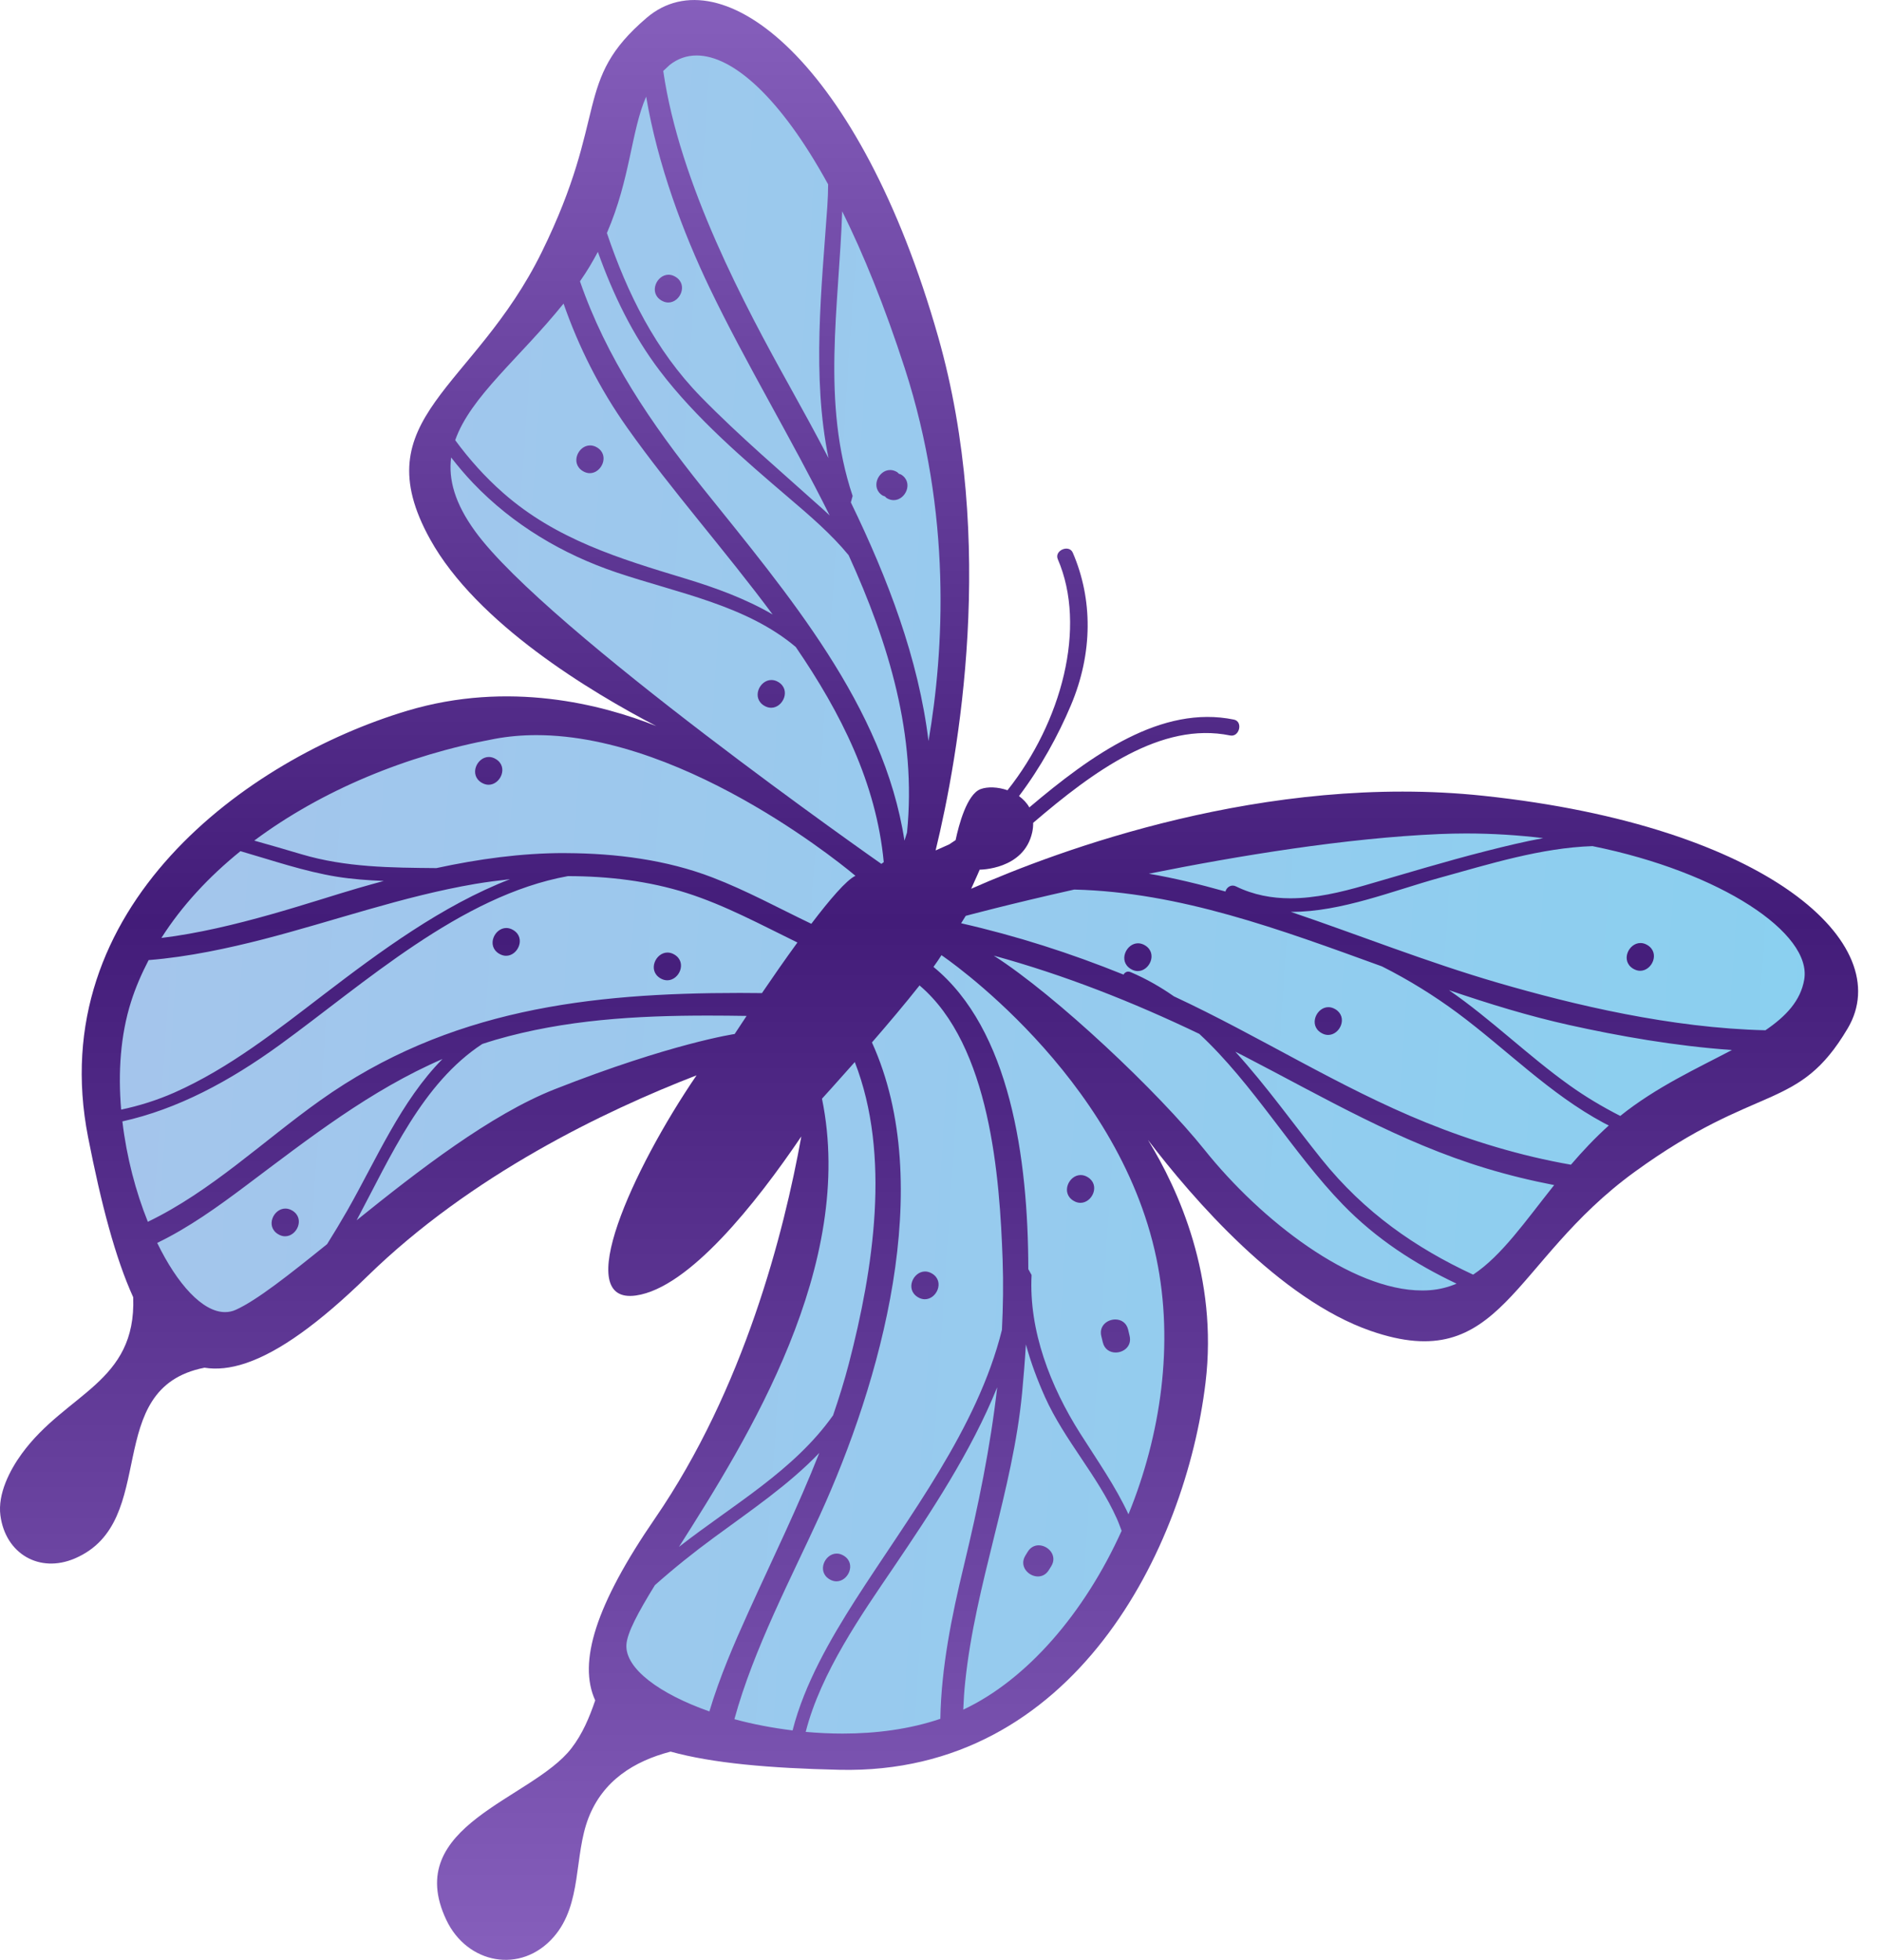
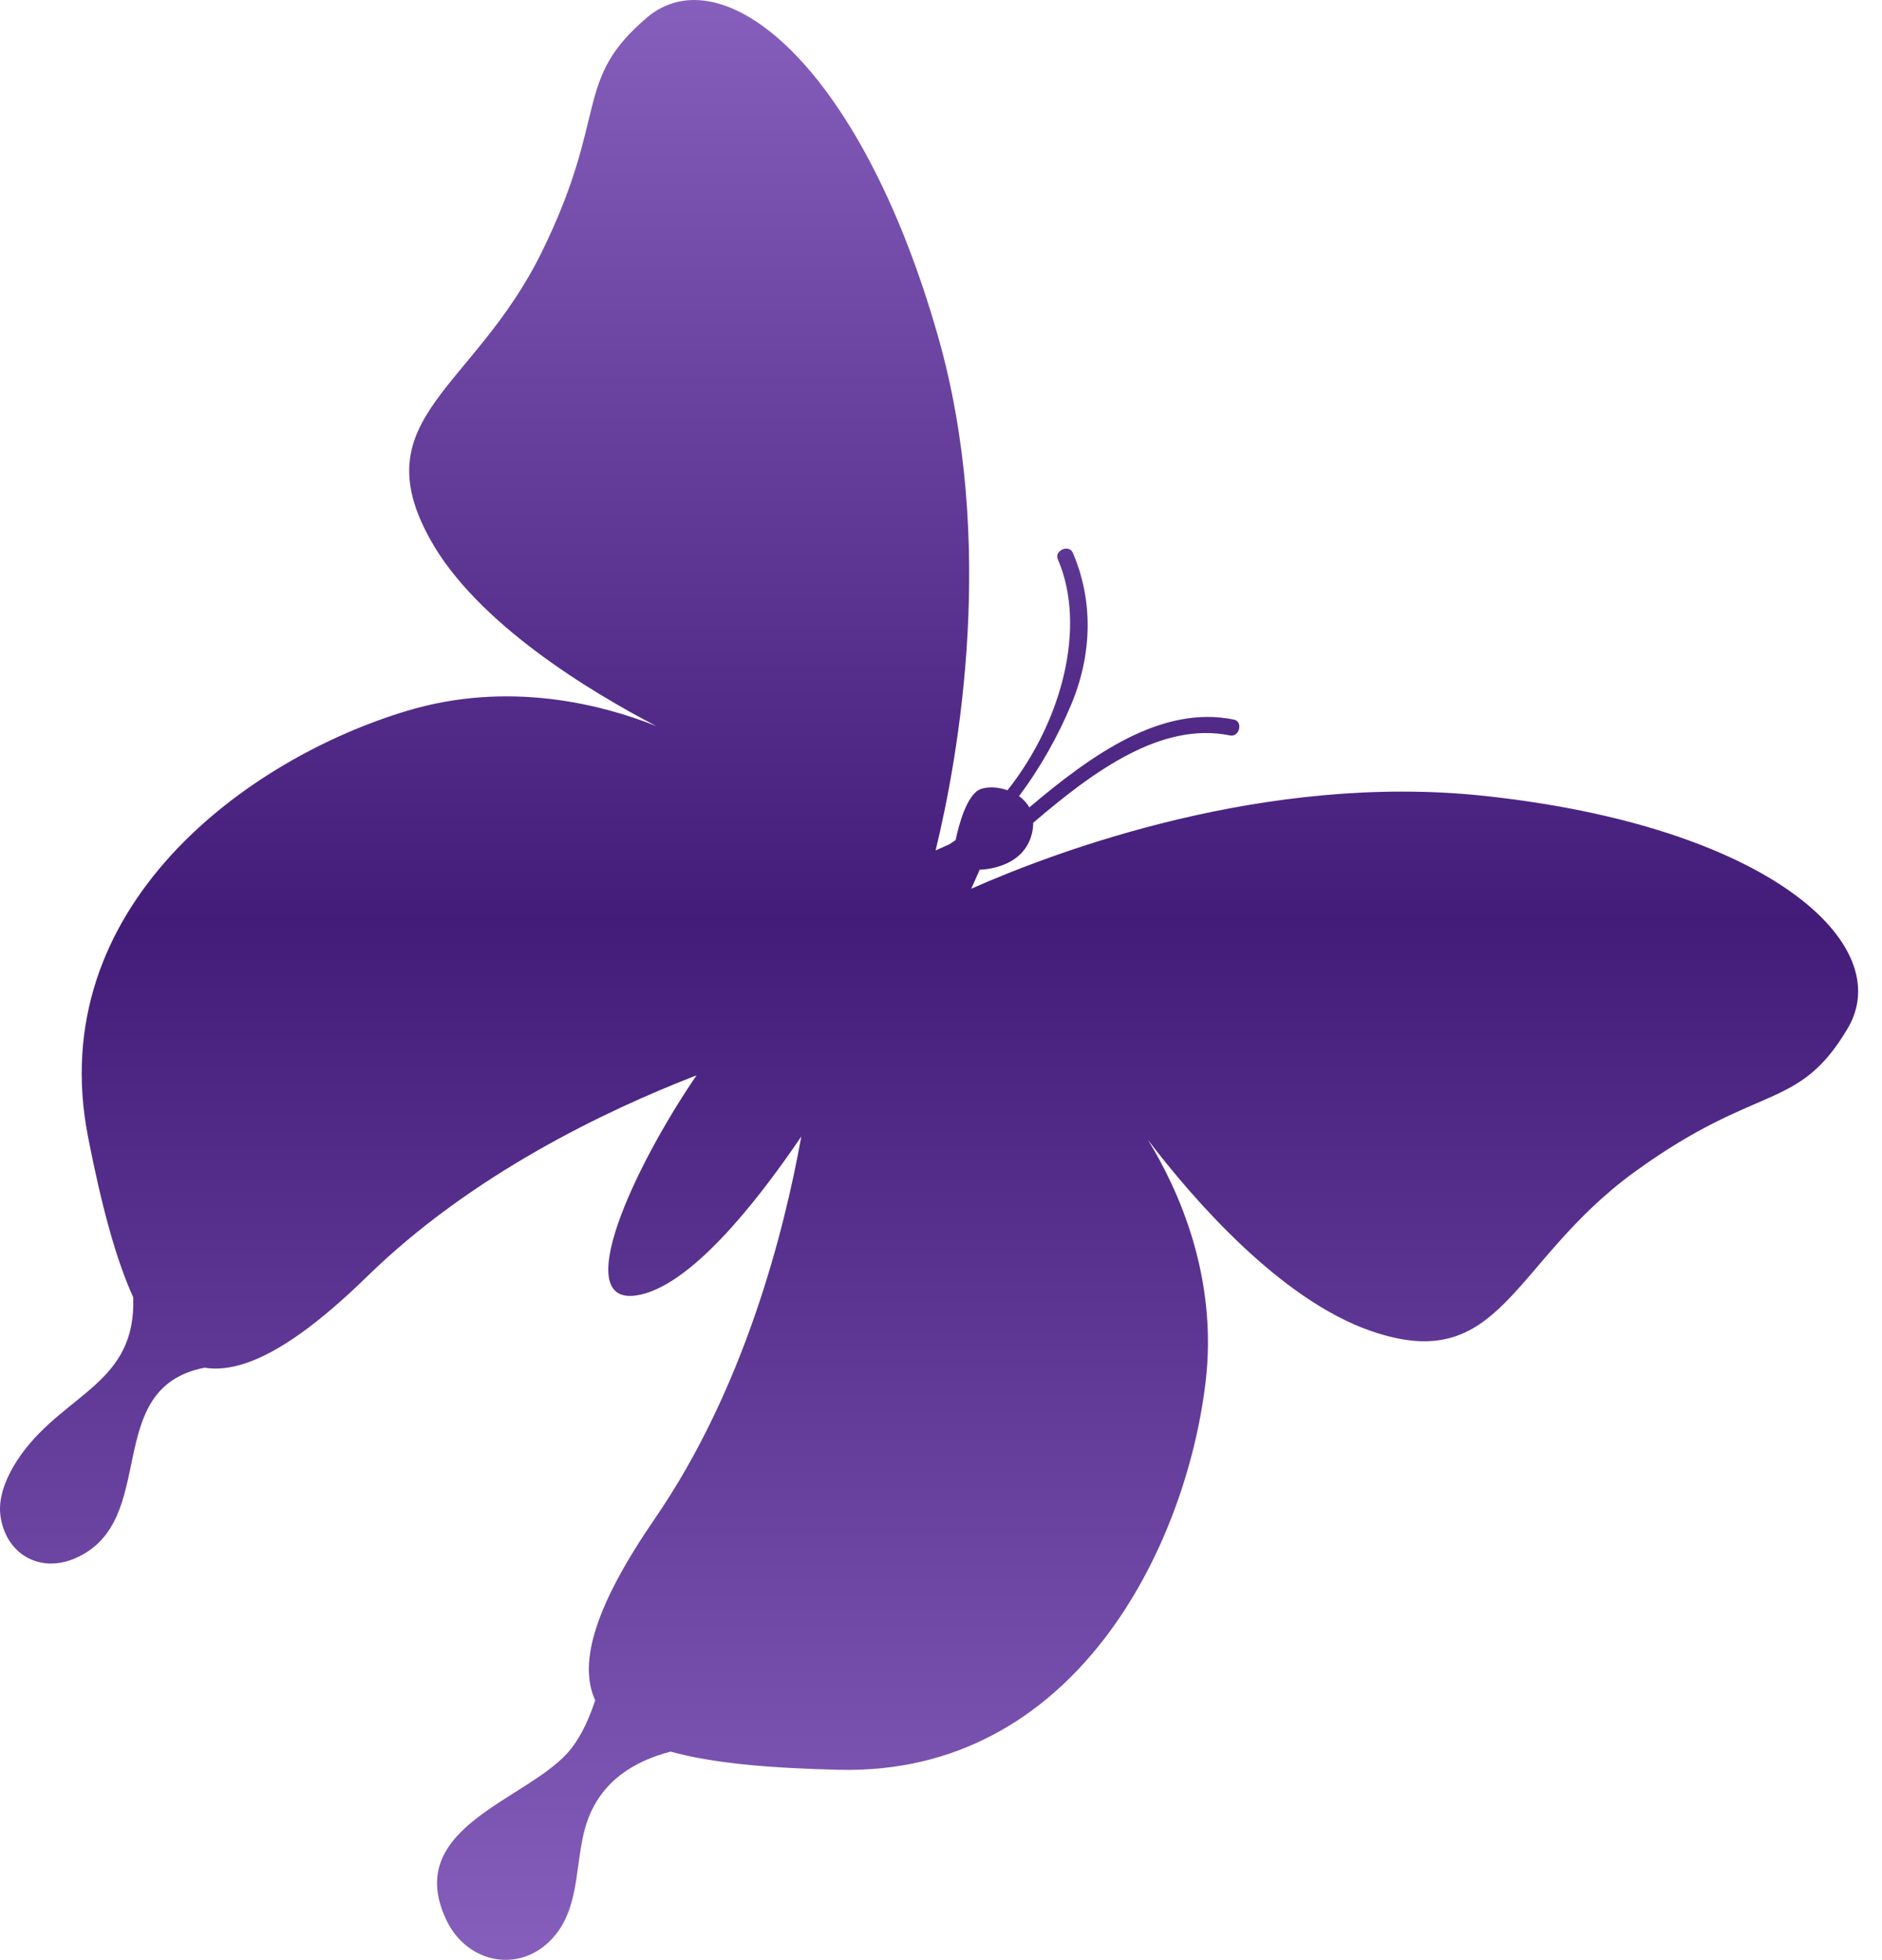
<svg xmlns="http://www.w3.org/2000/svg" width="72" height="75" viewBox="0 0 72 75" fill="none">
  <path d="M16.454 20.632C13.875 15.972 18.135 14.916 20.726 9.645C23.316 4.376 21.907 3.094 24.746 0.676C27.586 -1.744 32.891 2.344 35.891 12.886C38.128 20.75 36.678 28.898 35.794 32.54C35.966 32.461 36.14 32.384 36.311 32.31L36.559 32.145C36.679 31.576 36.988 30.39 37.516 30.193C37.783 30.094 38.176 30.108 38.544 30.237C40.611 27.633 41.591 23.996 40.468 21.396C40.326 21.062 40.899 20.817 41.042 21.148C41.806 22.92 41.818 24.978 40.968 26.99C40.483 28.141 39.81 29.368 38.984 30.461C39.143 30.576 39.283 30.72 39.379 30.894C41.768 28.872 44.44 26.965 47.207 27.534C47.564 27.608 47.419 28.214 47.06 28.141C44.43 27.6 41.831 29.51 39.526 31.484C39.527 31.6 39.518 31.721 39.488 31.853C39.17 33.282 37.48 33.276 37.48 33.276C37.48 33.276 37.362 33.554 37.155 34.006C40.46 32.546 48.434 29.565 56.756 30.45C67.656 31.609 72.588 36.138 70.688 39.349C68.79 42.56 67.287 41.389 62.535 44.841C57.786 48.292 57.468 52.67 52.44 50.924C48.964 49.718 45.642 45.877 43.918 43.617C45.087 45.521 46.606 48.87 46.12 52.904C45.358 59.241 41.103 67.918 32.126 67.718C29.443 67.658 27.26 67.466 25.655 67.022C24.252 67.388 23.07 68.133 22.516 69.553C21.948 71.012 22.282 72.854 21.182 74.114C19.932 75.546 17.872 75.148 17.075 73.462C15.359 69.84 20.348 68.853 21.858 66.898C22.282 66.35 22.548 65.718 22.771 65.061C22.106 63.61 22.783 61.41 25.062 58.094C28.459 53.145 29.991 47.174 30.656 43.484C28.912 46.058 26.358 49.278 24.332 49.569C21.846 49.925 24.19 44.75 26.648 41.145C23.118 42.512 18.022 44.961 14.058 48.83C12.195 50.648 10.68 51.725 9.423 52.152L9.386 52.165C8.814 52.354 8.295 52.408 7.823 52.332C3.826 53.118 6.155 58.225 2.86 59.632C1.508 60.209 0.21 59.452 0.016 57.988C-0.094 57.161 0.375 56.253 0.832 55.625C2.53 53.292 5.218 52.92 5.096 49.636C4.414 48.138 3.871 46.068 3.37 43.513C1.64 34.7 9.466 29.026 15.58 27.196C19.471 26.029 23.031 26.954 25.107 27.781C22.586 26.469 18.234 23.849 16.454 20.632Z" fill="url(#paint0_linear_566_2272)" />
-   <path d="M32.235 66.332C31.763 66.332 31.291 66.309 30.824 66.267C31.404 63.991 32.984 61.743 34.179 59.983C35.604 57.879 37.151 55.553 38.15 53.081C37.891 55.364 37.43 57.608 36.871 59.924C36.41 61.832 36.008 63.816 35.975 65.767C34.804 66.164 33.519 66.332 32.235 66.332ZM30.322 66.211C29.547 66.115 28.794 65.972 28.096 65.781C28.826 63.103 30.304 60.308 31.366 57.977C33.671 52.919 35.846 45.359 33.358 39.887C33.979 39.171 34.644 38.384 35.179 37.705C37.892 40.007 38.246 45.059 38.358 48.208C38.39 49.116 38.375 50.005 38.331 50.885C37.392 54.667 34.755 58.043 32.708 61.244C31.774 62.709 30.771 64.44 30.322 66.211ZM32.01 59.444C31.555 59.444 31.243 60.125 31.728 60.424C31.82 60.481 31.914 60.507 32 60.507C32.455 60.507 32.767 59.825 32.282 59.527C32.188 59.469 32.096 59.444 32.01 59.444ZM35.39 48.651C34.935 48.651 34.624 49.332 35.11 49.631C35.202 49.688 35.295 49.713 35.382 49.713C35.836 49.713 36.148 49.032 35.663 48.733C35.57 48.676 35.478 48.651 35.39 48.651ZM27.139 65.484C25.235 64.815 23.922 63.847 23.964 62.943C23.986 62.483 24.414 61.693 25.055 60.652C25.776 60.012 26.531 59.405 27.318 58.828C28.766 57.764 30.182 56.805 31.344 55.593C30.532 57.656 29.558 59.64 28.63 61.688C28.087 62.887 27.532 64.167 27.139 65.484ZM36.852 65.416C36.866 65.063 36.888 64.709 36.926 64.355C37.315 60.604 38.744 57.055 39.103 53.295C39.156 52.731 39.208 52.107 39.248 51.44C39.434 52.128 39.686 52.8 39.979 53.456C40.724 55.109 41.984 56.451 42.724 58.1C42.795 58.257 42.85 58.416 42.91 58.573C41.495 61.709 39.296 64.267 36.852 65.416ZM39.736 59.128C39.582 59.128 39.426 59.2 39.319 59.373L39.228 59.521C38.978 59.927 39.344 60.32 39.708 60.32C39.864 60.32 40.019 60.248 40.126 60.075L40.218 59.927C40.467 59.521 40.102 59.128 39.736 59.128ZM25.976 59.187C28.612 55.036 32.755 48.415 31.447 42.039C31.447 42.039 31.987 41.447 32.702 40.637C34.096 44.216 33.406 48.583 32.48 52.157C32.304 52.837 32.095 53.5 31.871 54.155C30.374 56.272 28.059 57.564 25.976 59.187ZM43.172 57.941C42.672 56.864 41.99 55.896 41.315 54.831C40.19 53.053 39.354 50.916 39.466 48.785L39.34 48.561C39.335 44.296 38.638 39.391 35.712 36.997C35.83 36.833 35.936 36.679 36.018 36.548C36.018 36.548 42.771 41.091 44.24 48.143C44.923 51.417 44.408 54.911 43.172 57.941ZM42.668 50.487C42.359 50.487 42.04 50.731 42.132 51.121L42.19 51.361C42.255 51.632 42.466 51.751 42.682 51.751C42.991 51.751 43.308 51.507 43.216 51.116L43.16 50.877C43.095 50.605 42.884 50.487 42.668 50.487ZM41.343 44.961C40.888 44.961 40.578 45.643 41.063 45.941C41.155 45.999 41.247 46.024 41.334 46.024C41.79 46.024 42.102 45.343 41.616 45.043C41.523 44.985 41.431 44.961 41.343 44.961ZM8.608 50.205C7.752 50.205 6.784 49.14 6.014 47.557C7.219 46.975 8.336 46.172 9.392 45.379C11.846 43.536 14.164 41.719 16.928 40.521C15.336 42.135 14.406 44.353 13.278 46.332C13.03 46.764 12.775 47.187 12.514 47.604C11.058 48.78 9.826 49.753 9.023 50.116C8.89 50.177 8.751 50.205 8.608 50.205ZM10.916 46.243C10.462 46.243 10.15 46.923 10.635 47.221C10.728 47.279 10.82 47.304 10.907 47.304C11.362 47.304 11.674 46.623 11.188 46.324C11.096 46.267 11.003 46.243 10.916 46.243ZM54.402 49.377C51.702 49.377 48.248 46.703 46.083 43.997C44.326 41.799 40.416 38.1 38.018 36.565C40.722 37.307 43.33 38.335 45.882 39.559C47.95 41.477 49.454 44.111 51.375 46.091C52.654 47.409 54.134 48.363 55.724 49.116C55.406 49.252 55.067 49.339 54.7 49.367C54.602 49.375 54.503 49.377 54.402 49.377ZM56.358 48.772C54.17 47.755 52.204 46.403 50.556 44.348C49.495 43.025 48.451 41.551 47.26 40.241L47.603 40.415C50.656 41.996 53.551 43.707 56.864 44.707C57.71 44.963 58.579 45.175 59.458 45.344C58.356 46.727 57.458 48.039 56.358 48.772ZM5.656 46.749C5.195 45.605 4.843 44.275 4.682 42.908C6.79 42.44 8.772 41.38 10.702 39.98C13.928 37.639 17.615 34.267 21.727 33.523C23.276 33.524 24.828 33.711 26.268 34.168C27.748 34.64 29.114 35.384 30.507 36.063C30.028 36.721 29.551 37.408 29.15 37.999C28.867 37.996 28.586 37.993 28.304 37.993C22.567 37.993 17.158 38.612 12.25 42.105C10.076 43.651 8.076 45.584 5.656 46.749ZM25.536 36.447C25.083 36.447 24.771 37.128 25.255 37.427C25.348 37.484 25.44 37.509 25.528 37.509C25.983 37.509 26.294 36.828 25.808 36.529C25.716 36.472 25.624 36.447 25.536 36.447ZM19.37 35.508C18.916 35.508 18.604 36.189 19.088 36.488C19.182 36.545 19.274 36.571 19.362 36.571C19.816 36.571 20.127 35.889 19.642 35.591C19.55 35.533 19.456 35.508 19.37 35.508ZM13.643 46.692C14.952 44.239 16.158 41.448 18.452 39.945C18.622 39.891 18.792 39.835 18.966 39.784C21.615 39.017 24.348 38.859 27.087 38.859C27.579 38.859 28.071 38.864 28.563 38.872C28.284 39.291 28.106 39.564 28.106 39.564C28.106 39.564 25.692 39.917 21.228 41.675C18.776 42.64 16.01 44.785 13.643 46.692ZM60.1 44.565C58.183 44.231 56.295 43.656 54.567 42.956C51.23 41.605 48.176 39.644 44.911 38.123C44.396 37.763 43.847 37.449 43.26 37.199C43.226 37.184 43.192 37.177 43.163 37.177C43.083 37.177 43.02 37.224 42.983 37.291C40.958 36.472 38.888 35.808 36.77 35.327L36.946 35.043C36.946 35.043 38.615 34.593 41.096 34.037C45.139 34.135 48.98 35.565 52.87 36.977C53.883 37.488 54.851 38.085 55.755 38.755C57.638 40.153 59.278 41.852 61.359 42.969L61.547 43.065C61.015 43.545 60.538 44.053 60.1 44.565ZM50.82 38.537C50.367 38.537 50.055 39.219 50.539 39.517C50.632 39.575 50.724 39.6 50.811 39.6C51.267 39.6 51.578 38.919 51.092 38.619C51 38.563 50.908 38.537 50.82 38.537ZM43.538 36.093C43.083 36.093 42.771 36.775 43.256 37.073C43.35 37.131 43.442 37.156 43.528 37.156C43.983 37.156 44.295 36.475 43.81 36.175C43.718 36.119 43.624 36.093 43.538 36.093ZM61.986 42.699C61.291 42.344 60.64 41.952 60.067 41.543C58.46 40.4 57.055 39.005 55.434 37.887C56.951 38.404 58.482 38.877 60.043 39.223C61.927 39.64 64.072 40.023 66.258 40.177C64.94 40.873 63.363 41.592 61.986 42.699ZM4.635 42.457C4.514 41.045 4.606 39.613 5.014 38.329C5.187 37.78 5.419 37.251 5.686 36.736C7.218 36.615 8.774 36.272 10.058 35.943C12.767 35.245 15.416 34.292 18.183 33.821C18.618 33.748 19.064 33.691 19.512 33.641C16.922 34.641 14.518 36.423 12.414 38.032C10.599 39.42 8.779 40.869 6.676 41.803C6.003 42.1 5.322 42.312 4.635 42.457ZM67.54 39.421C63.931 39.337 60.207 38.449 57.306 37.604C54.583 36.811 51.98 35.771 49.384 34.891C49.392 34.891 49.4 34.891 49.41 34.891C51.323 34.891 53.288 34.08 55.099 33.581C56.983 33.061 58.956 32.44 60.924 32.375C65.852 33.372 69.332 35.717 69.024 37.484C68.886 38.291 68.326 38.887 67.54 39.421ZM62.759 36.083C62.303 36.083 61.991 36.764 62.476 37.063C62.57 37.12 62.662 37.145 62.748 37.145C63.204 37.145 63.515 36.463 63.03 36.164C62.938 36.107 62.846 36.083 62.759 36.083ZM6.174 35.889C6.954 34.661 7.987 33.548 9.199 32.568C10.427 32.923 11.64 33.344 12.896 33.547C13.488 33.641 14.084 33.683 14.682 33.708C14.352 33.797 14.023 33.889 13.695 33.984C12.008 34.471 8.962 35.551 6.174 35.889ZM31.039 35.347C29.784 34.747 28.563 34.076 27.258 33.575C25.499 32.897 23.559 32.652 21.682 32.643C21.648 32.641 21.616 32.641 21.583 32.641C19.934 32.641 18.303 32.869 16.695 33.216C14.958 33.2 13.234 33.191 11.542 32.689C10.938 32.509 10.332 32.333 9.727 32.164C12.294 30.247 15.56 28.892 18.926 28.271C19.451 28.173 19.983 28.128 20.52 28.128C26.42 28.128 32.727 33.511 32.727 33.511C32.387 33.667 31.742 34.421 31.039 35.347ZM18.702 28.964C18.247 28.964 17.935 29.645 18.42 29.945C18.514 30.001 18.606 30.027 18.692 30.027C19.147 30.027 19.459 29.345 18.974 29.047C18.882 28.989 18.788 28.964 18.702 28.964ZM49.367 34.372C48.658 34.372 47.956 34.245 47.284 33.916C47.242 33.895 47.2 33.885 47.16 33.885C47.024 33.885 46.911 33.995 46.883 34.112C45.911 33.839 44.936 33.6 43.95 33.431C47.368 32.744 51.498 32.065 55.072 31.913C55.415 31.899 55.755 31.891 56.091 31.891C57.102 31.891 58.088 31.955 59.038 32.069C58.304 32.204 57.578 32.38 56.855 32.564C55.295 32.96 53.756 33.431 52.21 33.877C51.284 34.144 50.319 34.372 49.367 34.372ZM33.719 33.055C33.719 33.055 20.907 24.091 18.18 20.333C17.399 19.259 17.152 18.347 17.259 17.504C17.522 17.84 17.798 18.169 18.098 18.483C19.614 20.072 21.524 21.211 23.6 21.908C25.956 22.7 28.551 23.159 30.444 24.756C32.172 27.281 33.524 29.963 33.81 32.987L33.719 33.055ZM29.511 26.019C29.056 26.019 28.744 26.7 29.23 26.999C29.322 27.056 29.415 27.081 29.502 27.081C29.956 27.081 30.268 26.4 29.783 26.1C29.69 26.043 29.598 26.019 29.511 26.019ZM34.602 32.165C33.814 27.028 30.135 22.725 26.892 18.68C24.892 16.185 23.195 13.679 22.188 10.764C22.455 10.383 22.678 10.007 22.872 9.637C23.454 11.265 24.199 12.813 25.238 14.183C26.615 15.997 28.454 17.573 30.18 19.049C30.983 19.733 31.803 20.436 32.466 21.243C34.011 24.633 35.071 28.143 34.7 31.856C34.663 31.98 34.63 32.079 34.602 32.165ZM35.522 28.355C35.14 25.209 33.968 22.143 32.551 19.223L32.619 18.976C31.419 15.387 32.096 11.741 32.22 8.085C33.035 9.727 33.844 11.717 34.611 14.083C36.424 19.671 36.114 24.909 35.522 28.355ZM34.054 17.984C33.598 17.984 33.287 18.667 33.772 18.964L33.855 18.995L33.919 19.056C34.012 19.113 34.104 19.137 34.191 19.137C34.647 19.137 34.958 18.456 34.472 18.157L34.39 18.127L34.326 18.067C34.232 18.009 34.14 17.984 34.054 17.984ZM29.558 23.511C28.53 22.912 27.384 22.491 26.203 22.133C23.682 21.369 21.271 20.639 19.25 18.861C18.554 18.249 17.948 17.569 17.415 16.843C17.999 15.176 19.882 13.7 21.56 11.616C22.134 13.261 22.927 14.856 24.002 16.375C25.682 18.747 27.747 21.068 29.558 23.511ZM22.575 17.043C22.119 17.043 21.808 17.724 22.294 18.023C22.386 18.08 22.478 18.105 22.564 18.105C23.019 18.105 23.331 17.423 22.847 17.124C22.754 17.067 22.662 17.043 22.575 17.043ZM31.742 19.724L31.518 19.515C29.931 18.085 28.303 16.709 26.807 15.177C25.074 13.401 23.998 11.228 23.218 8.916C24.119 6.839 24.143 5.017 24.72 3.697C25.162 6.312 26.138 8.913 27.15 11.02C28.52 13.876 30.267 16.759 31.742 19.724ZM25.576 10.512C25.122 10.512 24.81 11.193 25.295 11.492C25.387 11.549 25.48 11.575 25.567 11.575C26.022 11.575 26.332 10.893 25.848 10.595C25.755 10.537 25.663 10.512 25.576 10.512ZM31.696 17.527C31.21 16.595 30.708 15.679 30.21 14.783C28.516 11.737 25.999 7.048 25.374 2.715L25.618 2.487C25.92 2.247 26.267 2.123 26.65 2.123C28.02 2.123 29.843 3.7 31.682 7.055C31.68 7.331 31.671 7.609 31.651 7.895C31.432 11.043 31.056 14.389 31.696 17.527Z" fill="url(#paint1_linear_566_2272)" />
  <defs>
    <linearGradient id="paint0_linear_566_2272" x1="35.544" y1="74.99" x2="35.544" y2="0" gradientUnits="userSpaceOnUse">
      <stop stop-color="#865FBC" />
      <stop offset="0.53" stop-color="#431C79" />
      <stop offset="1" stop-color="#865FBC" />
    </linearGradient>
    <linearGradient id="paint1_linear_566_2272" x1="93.95" y1="49.694" x2="-107.055" y2="35.951" gradientUnits="userSpaceOnUse">
      <stop stop-color="#80D4F1" />
      <stop offset="0.995" stop-color="#D1B3E6" />
      <stop offset="1" stop-color="#D1B3E6" />
    </linearGradient>
  </defs>
</svg>